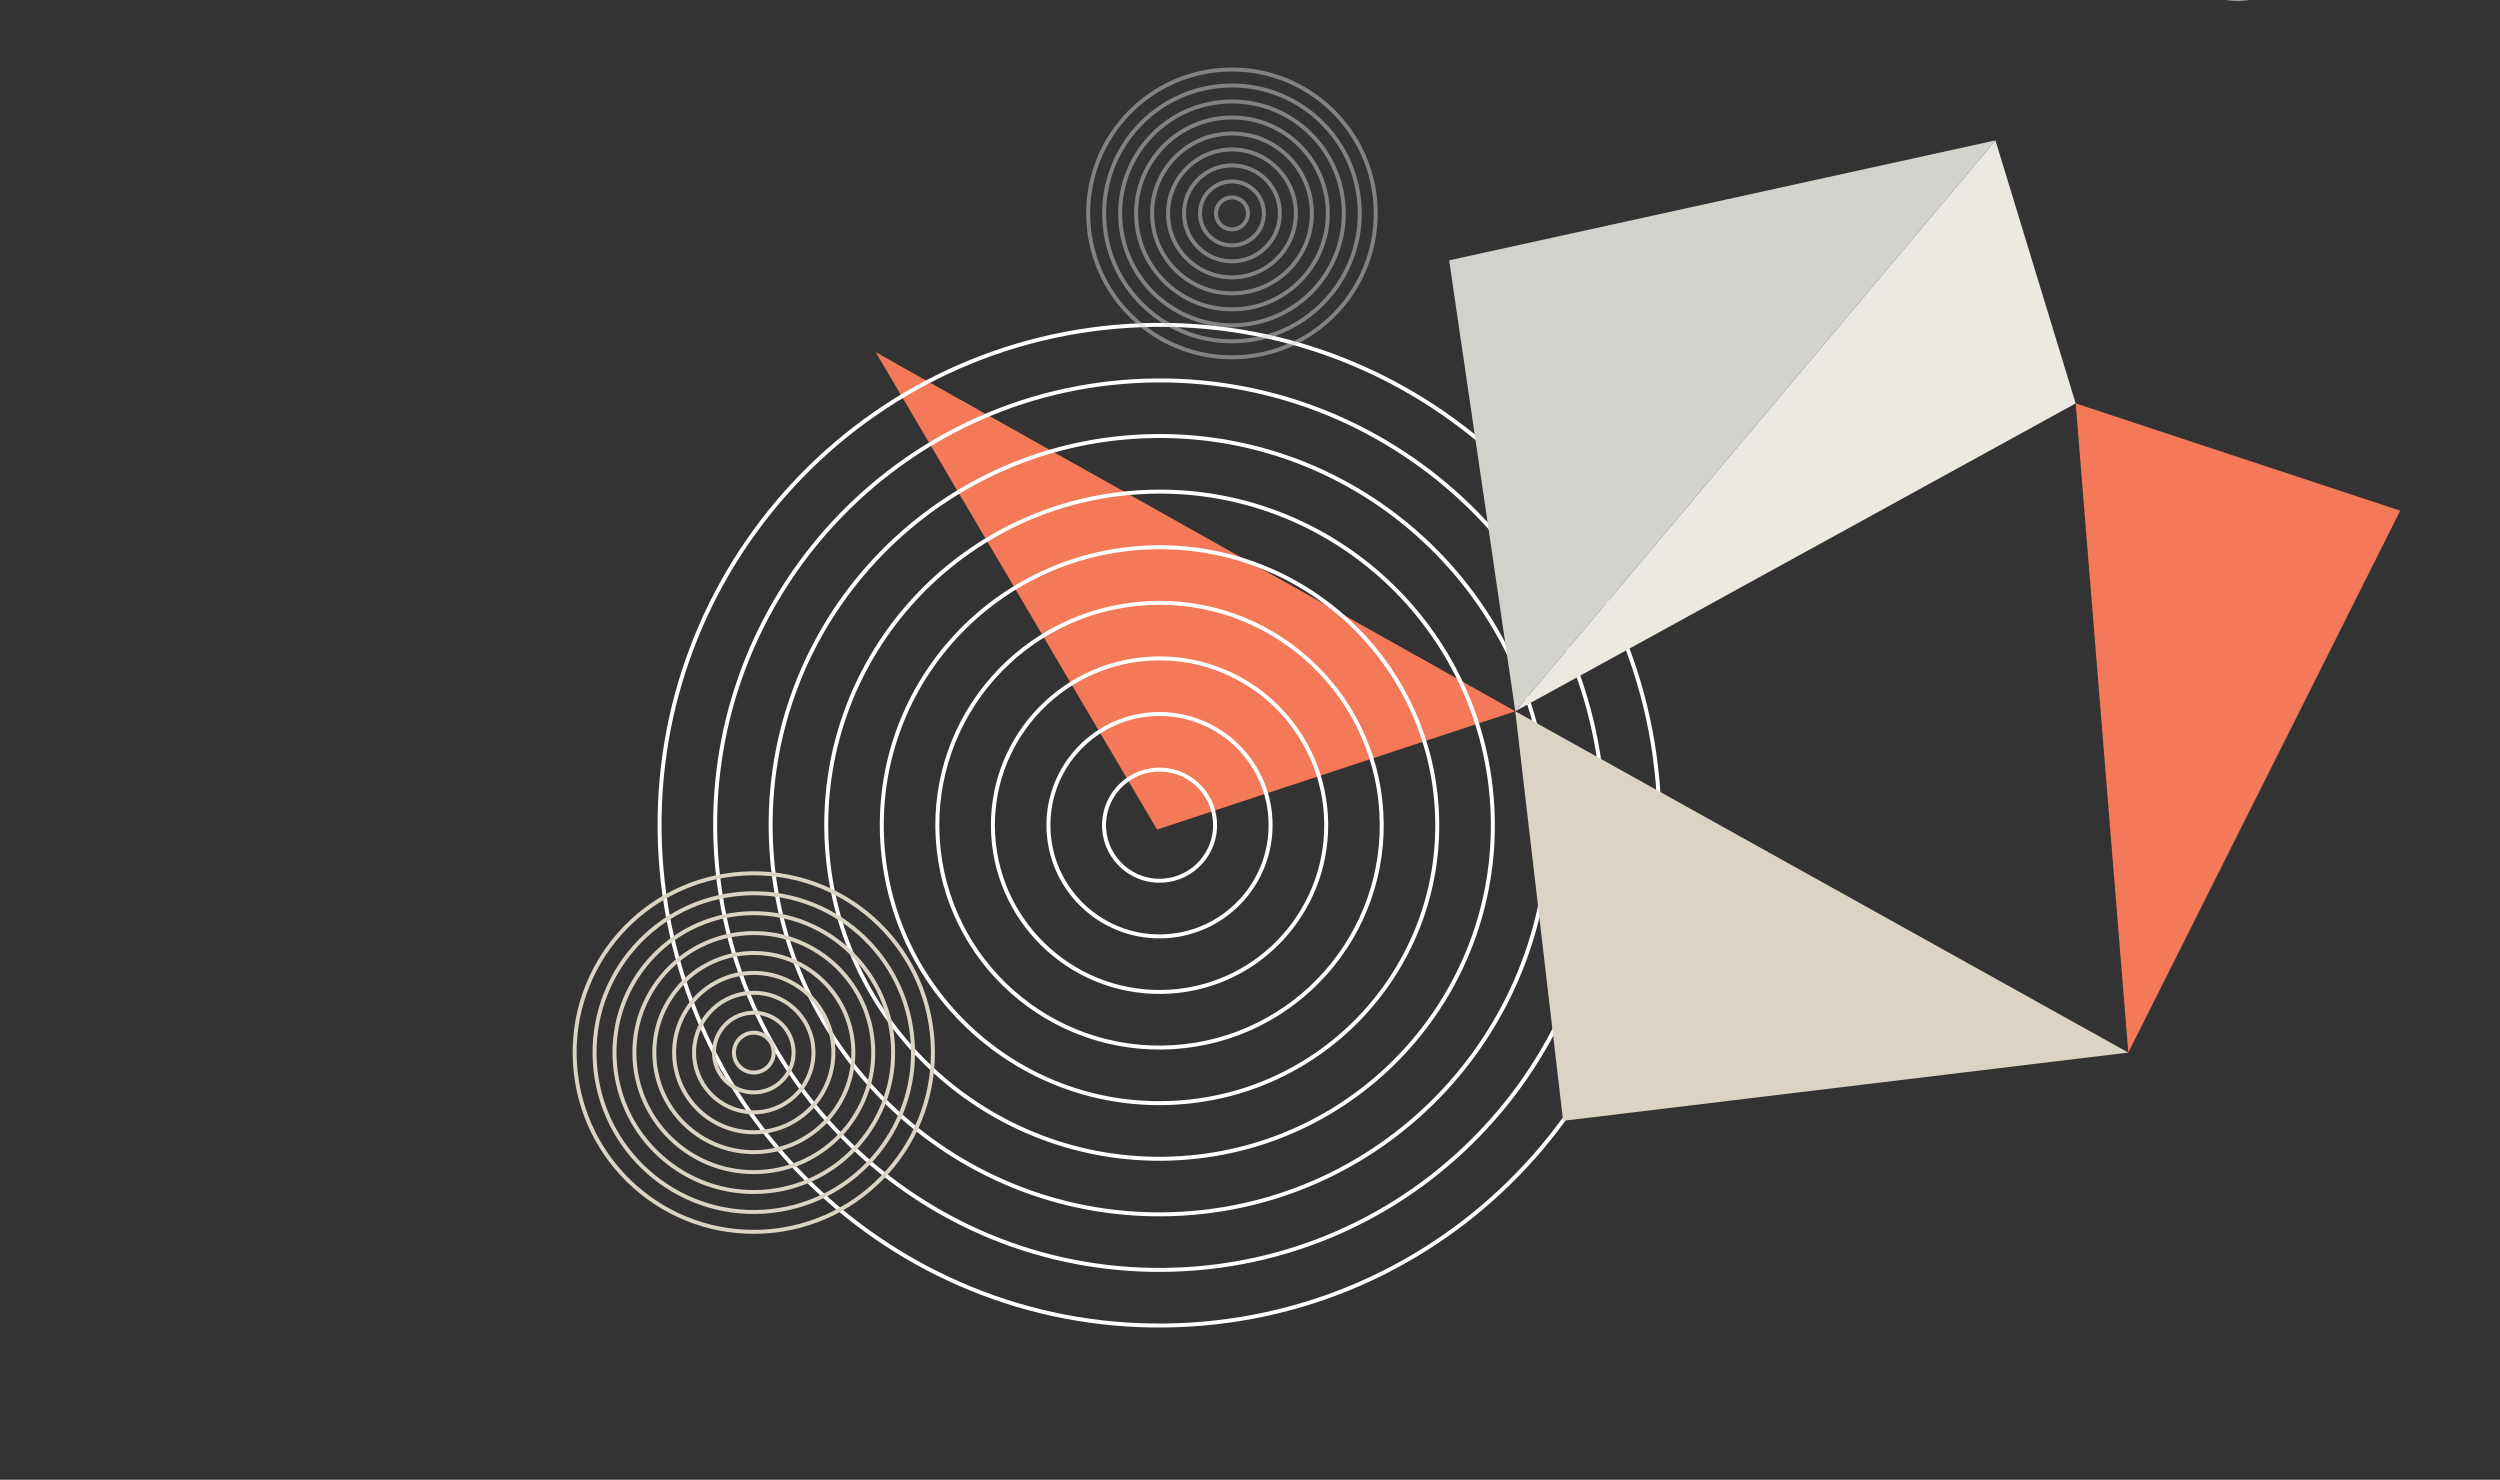
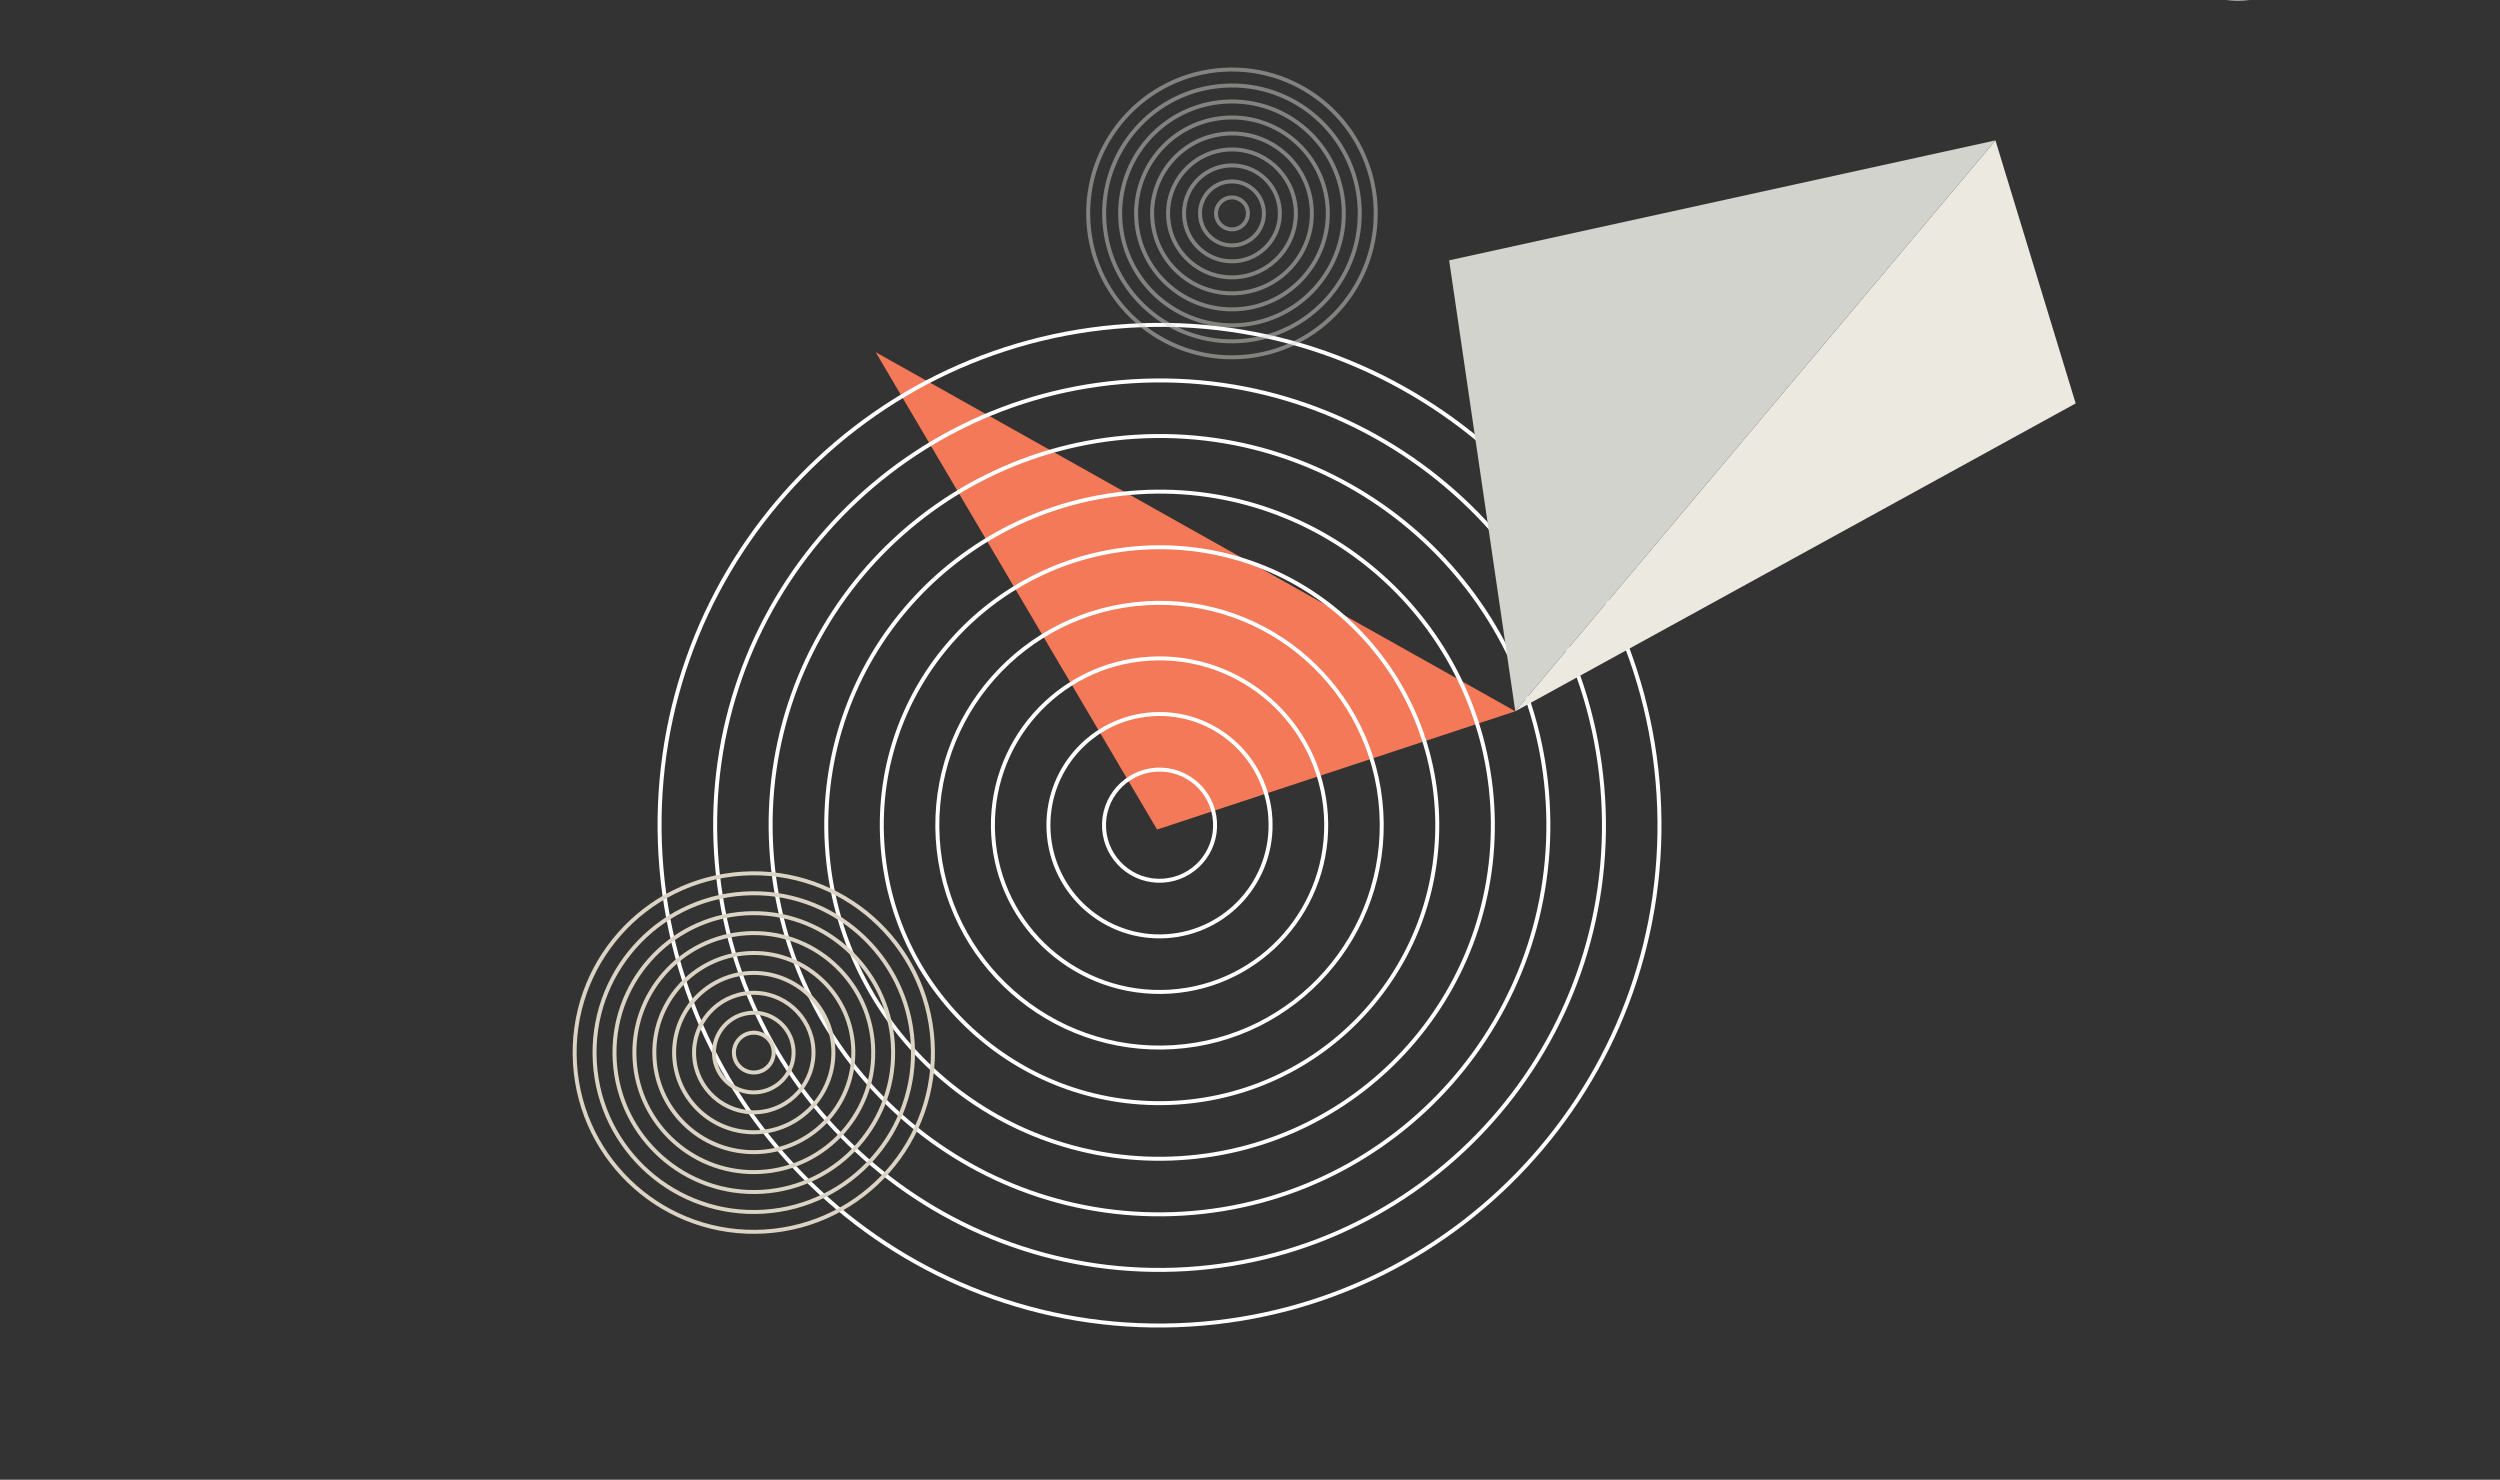
<svg xmlns="http://www.w3.org/2000/svg" width="691" height="409" viewBox="0 0 691 409" fill="none">
  <rect x="0" y="0" width="691" height="409" fill="#333333" stroke="none" />
  <g clip-path="url(#clip0_192_300)">
    <path d="M319.817 229.289L242.045 97.346L418.825 196.594L319.817 229.289Z" fill="#F47958" />
    <path d="M458.422 219.646C453.763 143.407 388.228 85.392 312.06 90.055C235.879 94.717 177.906 160.302 182.565 236.526C187.225 312.764 252.76 370.78 328.928 366.117C405.109 361.454 463.082 295.87 458.422 219.646ZM443.103 220.573C438.955 152.816 380.706 101.234 313 105.385C245.294 109.536 193.751 167.829 197.899 235.585C202.046 303.342 260.295 354.924 328.001 350.773C395.707 346.622 447.251 288.329 443.103 220.573ZM427.77 221.514C424.148 162.225 373.171 117.091 313.927 120.716C254.682 124.341 209.582 175.342 213.204 234.644C216.826 293.933 267.803 339.067 327.047 335.442C386.292 331.817 431.392 280.816 427.77 221.514ZM412.451 222.455C409.34 171.634 365.663 132.947 314.881 136.06C264.098 139.174 225.44 182.883 228.551 233.717C231.662 284.538 275.338 323.225 326.121 320.111C376.904 316.998 415.562 273.289 412.451 222.455ZM397.118 223.395C394.532 181.042 358.128 148.817 315.807 151.405C273.485 153.992 241.285 190.423 243.87 232.776C246.455 275.129 282.859 307.354 325.181 304.767C367.502 302.18 399.703 265.748 397.118 223.395ZM381.798 224.336C379.725 190.451 350.607 164.674 316.747 166.736C282.887 168.811 257.129 197.95 259.189 231.836C261.263 265.721 290.381 291.498 324.241 289.436C358.101 287.361 383.859 258.221 381.798 224.336ZM366.479 225.263C364.931 199.86 343.086 180.517 317.687 182.066C292.289 183.616 272.974 205.477 274.522 230.895C276.071 256.298 297.916 275.641 323.314 274.092C348.699 272.542 368.028 250.681 366.479 225.263ZM351.146 226.204C350.109 209.268 335.55 196.373 318.614 197.411C301.677 198.448 288.805 213.018 289.842 229.968C290.879 246.903 305.437 259.799 322.36 258.761C339.283 257.723 352.169 243.154 351.132 226.204L351.146 226.204ZM335.827 227.145C335.302 218.677 328.029 212.229 319.568 212.741C311.106 213.267 304.663 220.545 305.175 229.013C305.7 237.481 312.972 243.929 321.434 243.417C329.896 242.891 336.338 235.613 335.827 227.145Z" stroke="white" stroke-width="1.1" stroke-miterlimit="8" />
    <path d="M257.766 287.907C256.093 260.594 232.616 239.798 205.324 241.472C178.031 243.147 157.251 266.641 158.924 293.954C160.597 321.267 184.073 342.063 211.366 340.389C238.658 338.714 259.439 315.22 257.766 287.907ZM252.277 288.253C250.798 263.97 229.92 245.485 205.656 246.979C181.391 248.46 162.933 269.353 164.413 293.636C165.892 317.918 186.769 336.404 211.034 334.909C235.299 333.429 253.756 312.536 252.277 288.253ZM246.788 288.585C245.488 267.346 227.224 251.172 206.001 252.472C184.778 253.773 168.616 272.051 169.915 293.29C171.215 314.528 189.479 330.703 210.702 329.402C231.925 328.102 248.088 309.824 246.788 288.585ZM241.299 288.917C240.193 270.709 224.528 256.845 206.333 257.965C188.138 259.072 174.284 274.749 175.404 292.958C176.51 311.166 192.175 325.03 210.37 323.909C228.565 322.803 242.419 307.126 241.299 288.917ZM235.81 289.249C234.884 274.071 221.832 262.518 206.679 263.458C191.512 264.385 179.967 277.447 180.907 292.612C181.833 307.79 194.885 319.343 210.039 318.403C225.206 317.476 236.75 304.414 235.81 289.249ZM230.307 289.595C229.561 277.461 219.136 268.218 206.997 268.951C194.871 269.699 185.636 280.131 186.368 292.28C187.115 304.414 197.54 313.657 209.679 312.923C221.804 312.176 231.04 301.73 230.307 289.595ZM224.819 289.927C224.266 280.823 216.44 273.891 207.342 274.444C198.245 274.998 191.318 282.829 191.871 291.934C192.424 301.038 200.25 307.97 209.347 307.417C218.445 306.863 225.372 299.032 224.819 289.927ZM219.33 290.259C218.956 284.185 213.744 279.564 207.674 279.937C201.605 280.311 196.987 285.527 197.36 291.602C197.733 297.676 202.946 302.297 209.015 301.923C215.085 301.55 219.703 296.334 219.33 290.259ZM213.841 290.605C213.661 287.575 211.048 285.265 208.02 285.444C204.992 285.624 202.683 288.239 202.863 291.269C203.043 294.3 205.656 296.61 208.684 296.43C211.711 296.251 214.02 293.636 213.841 290.605Z" stroke="#DBD4C4" stroke-width="1.1" stroke-miterlimit="8" />
    <path d="M380.189 56.561C378.846 34.638 360.003 17.946 338.085 19.29C316.168 20.634 299.499 39.491 300.842 61.414C302.185 83.337 321.028 100.029 342.935 98.685C364.841 97.341 381.521 78.484 380.178 56.561L380.189 56.561ZM375.772 56.828C374.585 37.337 357.828 22.5 338.352 23.699C318.876 24.887 304.06 41.657 305.248 61.148C306.435 80.638 323.192 95.465 342.669 94.276C362.145 93.088 376.96 76.318 375.772 56.828ZM371.367 57.094C370.324 40.047 355.664 27.064 338.629 28.108C321.594 29.152 308.621 43.823 309.665 60.87C310.708 77.917 325.368 90.9 342.402 89.856C359.437 88.812 372.41 74.141 371.367 57.094ZM366.961 57.372C366.073 42.756 353.5 31.628 338.895 32.528C324.291 33.416 313.171 45.999 314.07 60.615C314.958 75.23 327.532 86.358 342.136 85.458C356.74 84.57 367.86 71.987 366.961 57.372ZM362.555 57.638C361.812 45.455 351.336 36.182 339.173 36.937C326.999 37.681 317.733 48.165 318.487 60.337C319.231 72.52 329.707 81.793 341.87 81.038C354.044 80.294 363.31 69.81 362.555 57.638ZM358.15 57.905C357.55 48.165 349.183 40.746 339.439 41.346C329.707 41.946 322.294 50.319 322.882 60.07C323.481 69.81 331.849 77.229 341.592 76.629C351.325 76.029 358.738 67.656 358.15 57.905ZM353.733 58.171C353.289 50.864 347.008 45.3 339.706 45.744C332.403 46.188 326.844 52.474 327.287 59.782C327.731 67.089 334.013 72.653 341.315 72.209C348.617 71.765 354.177 65.479 353.733 58.171ZM349.327 58.449C349.027 53.574 344.844 49.864 339.972 50.164C335.1 50.464 331.394 54.651 331.693 59.526C331.993 64.402 336.177 68.111 341.048 67.811C345.92 67.511 349.627 63.324 349.327 58.449ZM344.921 58.715C344.777 56.283 342.68 54.429 340.249 54.573C337.819 54.717 335.966 56.816 336.11 59.248C336.254 61.681 338.352 63.535 340.782 63.391C343.212 63.247 345.066 61.148 344.921 58.715Z" stroke="#D3D3CE" stroke-opacity="0.5" stroke-width="1.1" stroke-miterlimit="8" />
-     <path d="M432.042 309.79L418.825 196.594L588.263 290.931L432.042 309.79Z" fill="#DBD4C4" />
    <path d="M418.825 196.594L573.718 111.501L551.541 38.804L418.825 196.594Z" fill="#ECE9E1" />
    <path d="M418.825 196.594L400.547 71.956L551.541 38.804L418.825 196.594Z" fill="#D3D3CE" />
-     <path d="M588.263 290.931L573.718 111.501L663.421 141.152L588.263 290.931Z" fill="#F47958" />
+     <path d="M588.263 290.931L663.421 141.152L588.263 290.931Z" fill="#F47958" />
    <path d="M645.71 -29.229C644.797 -44.227 631.898 -55.642 616.91 -54.729C601.923 -53.816 590.516 -40.907 591.429 -25.908C592.341 -10.909 605.241 0.506 620.228 -0.408C635.216 -1.321 646.622 -14.23 645.71 -29.229ZM638.921 -28.814C638.23 -40.063 628.566 -48.627 617.325 -47.935C606.084 -47.244 597.526 -37.572 598.217 -26.323C598.909 -15.074 608.573 -6.509 619.814 -7.201C631.054 -7.893 639.613 -17.565 638.921 -28.814ZM632.133 -28.399C631.676 -35.898 625.233 -41.599 617.74 -41.142C610.246 -40.685 604.55 -34.237 605.006 -26.738C605.462 -19.239 611.905 -13.538 619.399 -13.995C626.893 -14.451 632.589 -20.899 632.133 -28.399ZM625.358 -27.983C625.123 -31.733 621.901 -34.583 618.155 -34.362C614.408 -34.127 611.56 -30.903 611.781 -27.153C612.016 -23.404 615.237 -20.553 618.984 -20.775C622.731 -21.01 625.579 -24.234 625.358 -27.983Z" stroke="#D3D3CE" stroke-width="1.1" stroke-miterlimit="8" />
  </g>
  <defs>
    <clipPath id="clip0_192_300">
      <rect width="691" height="409" fill="white" />
    </clipPath>
  </defs>
</svg>